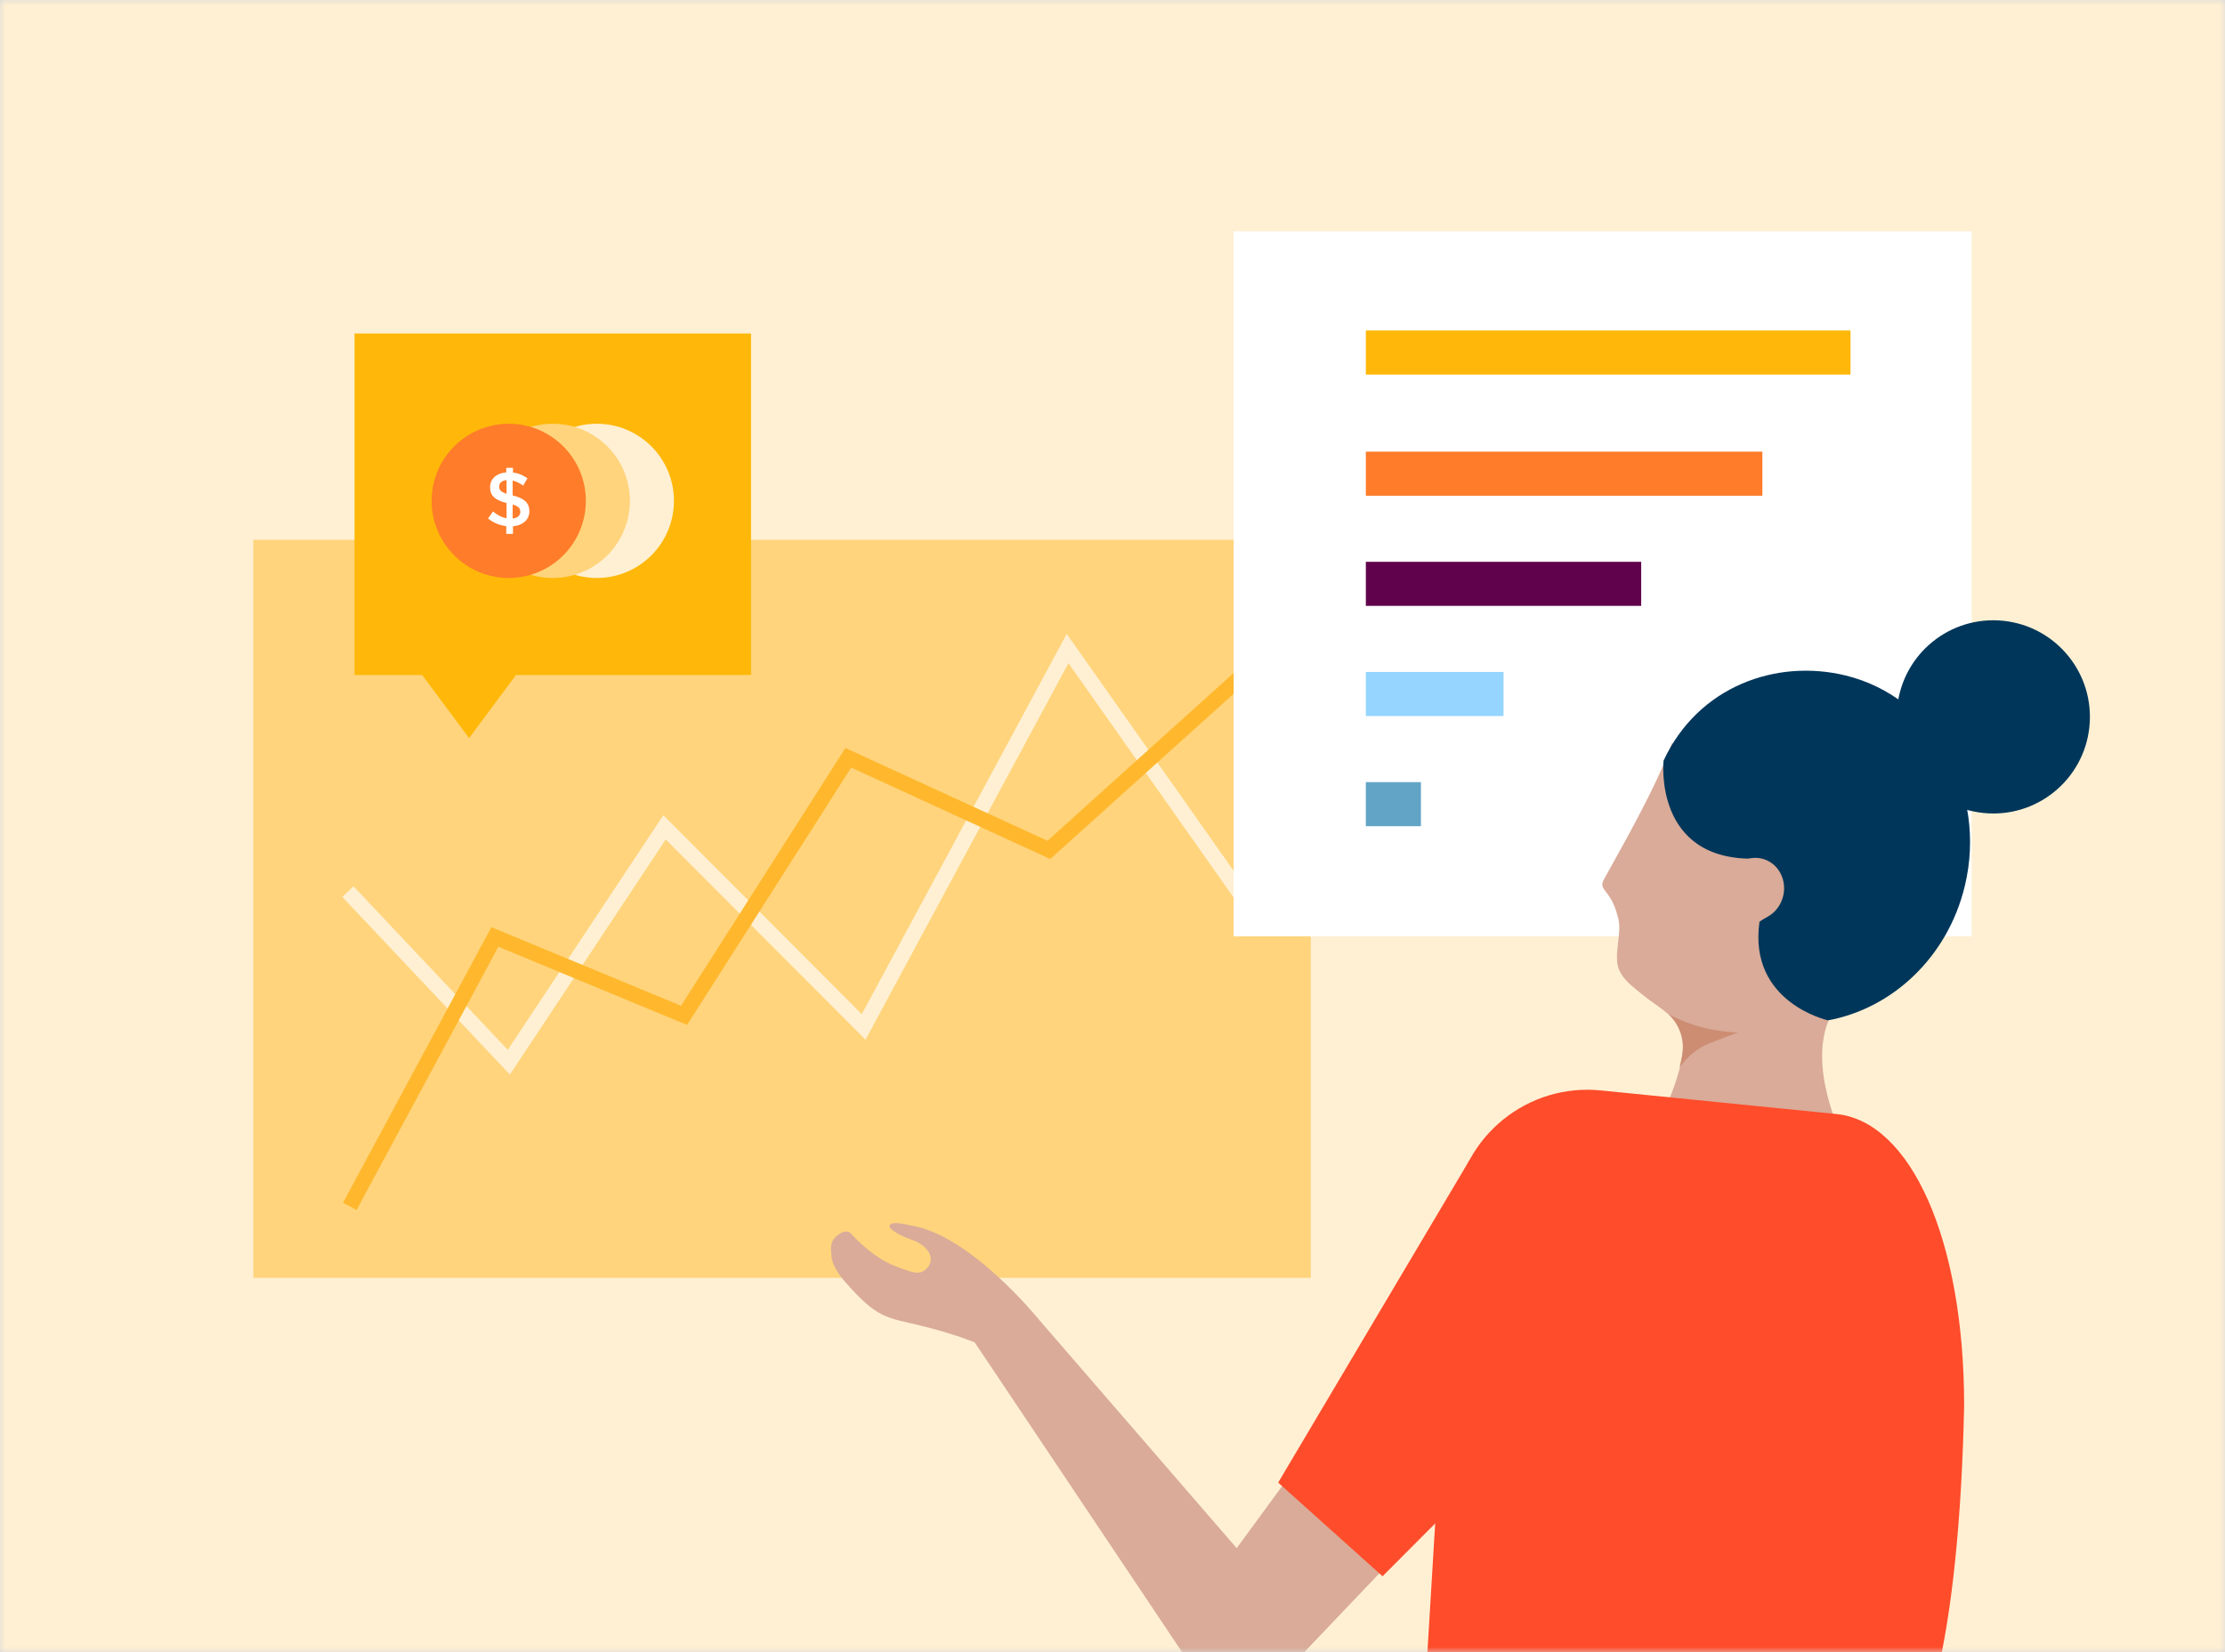
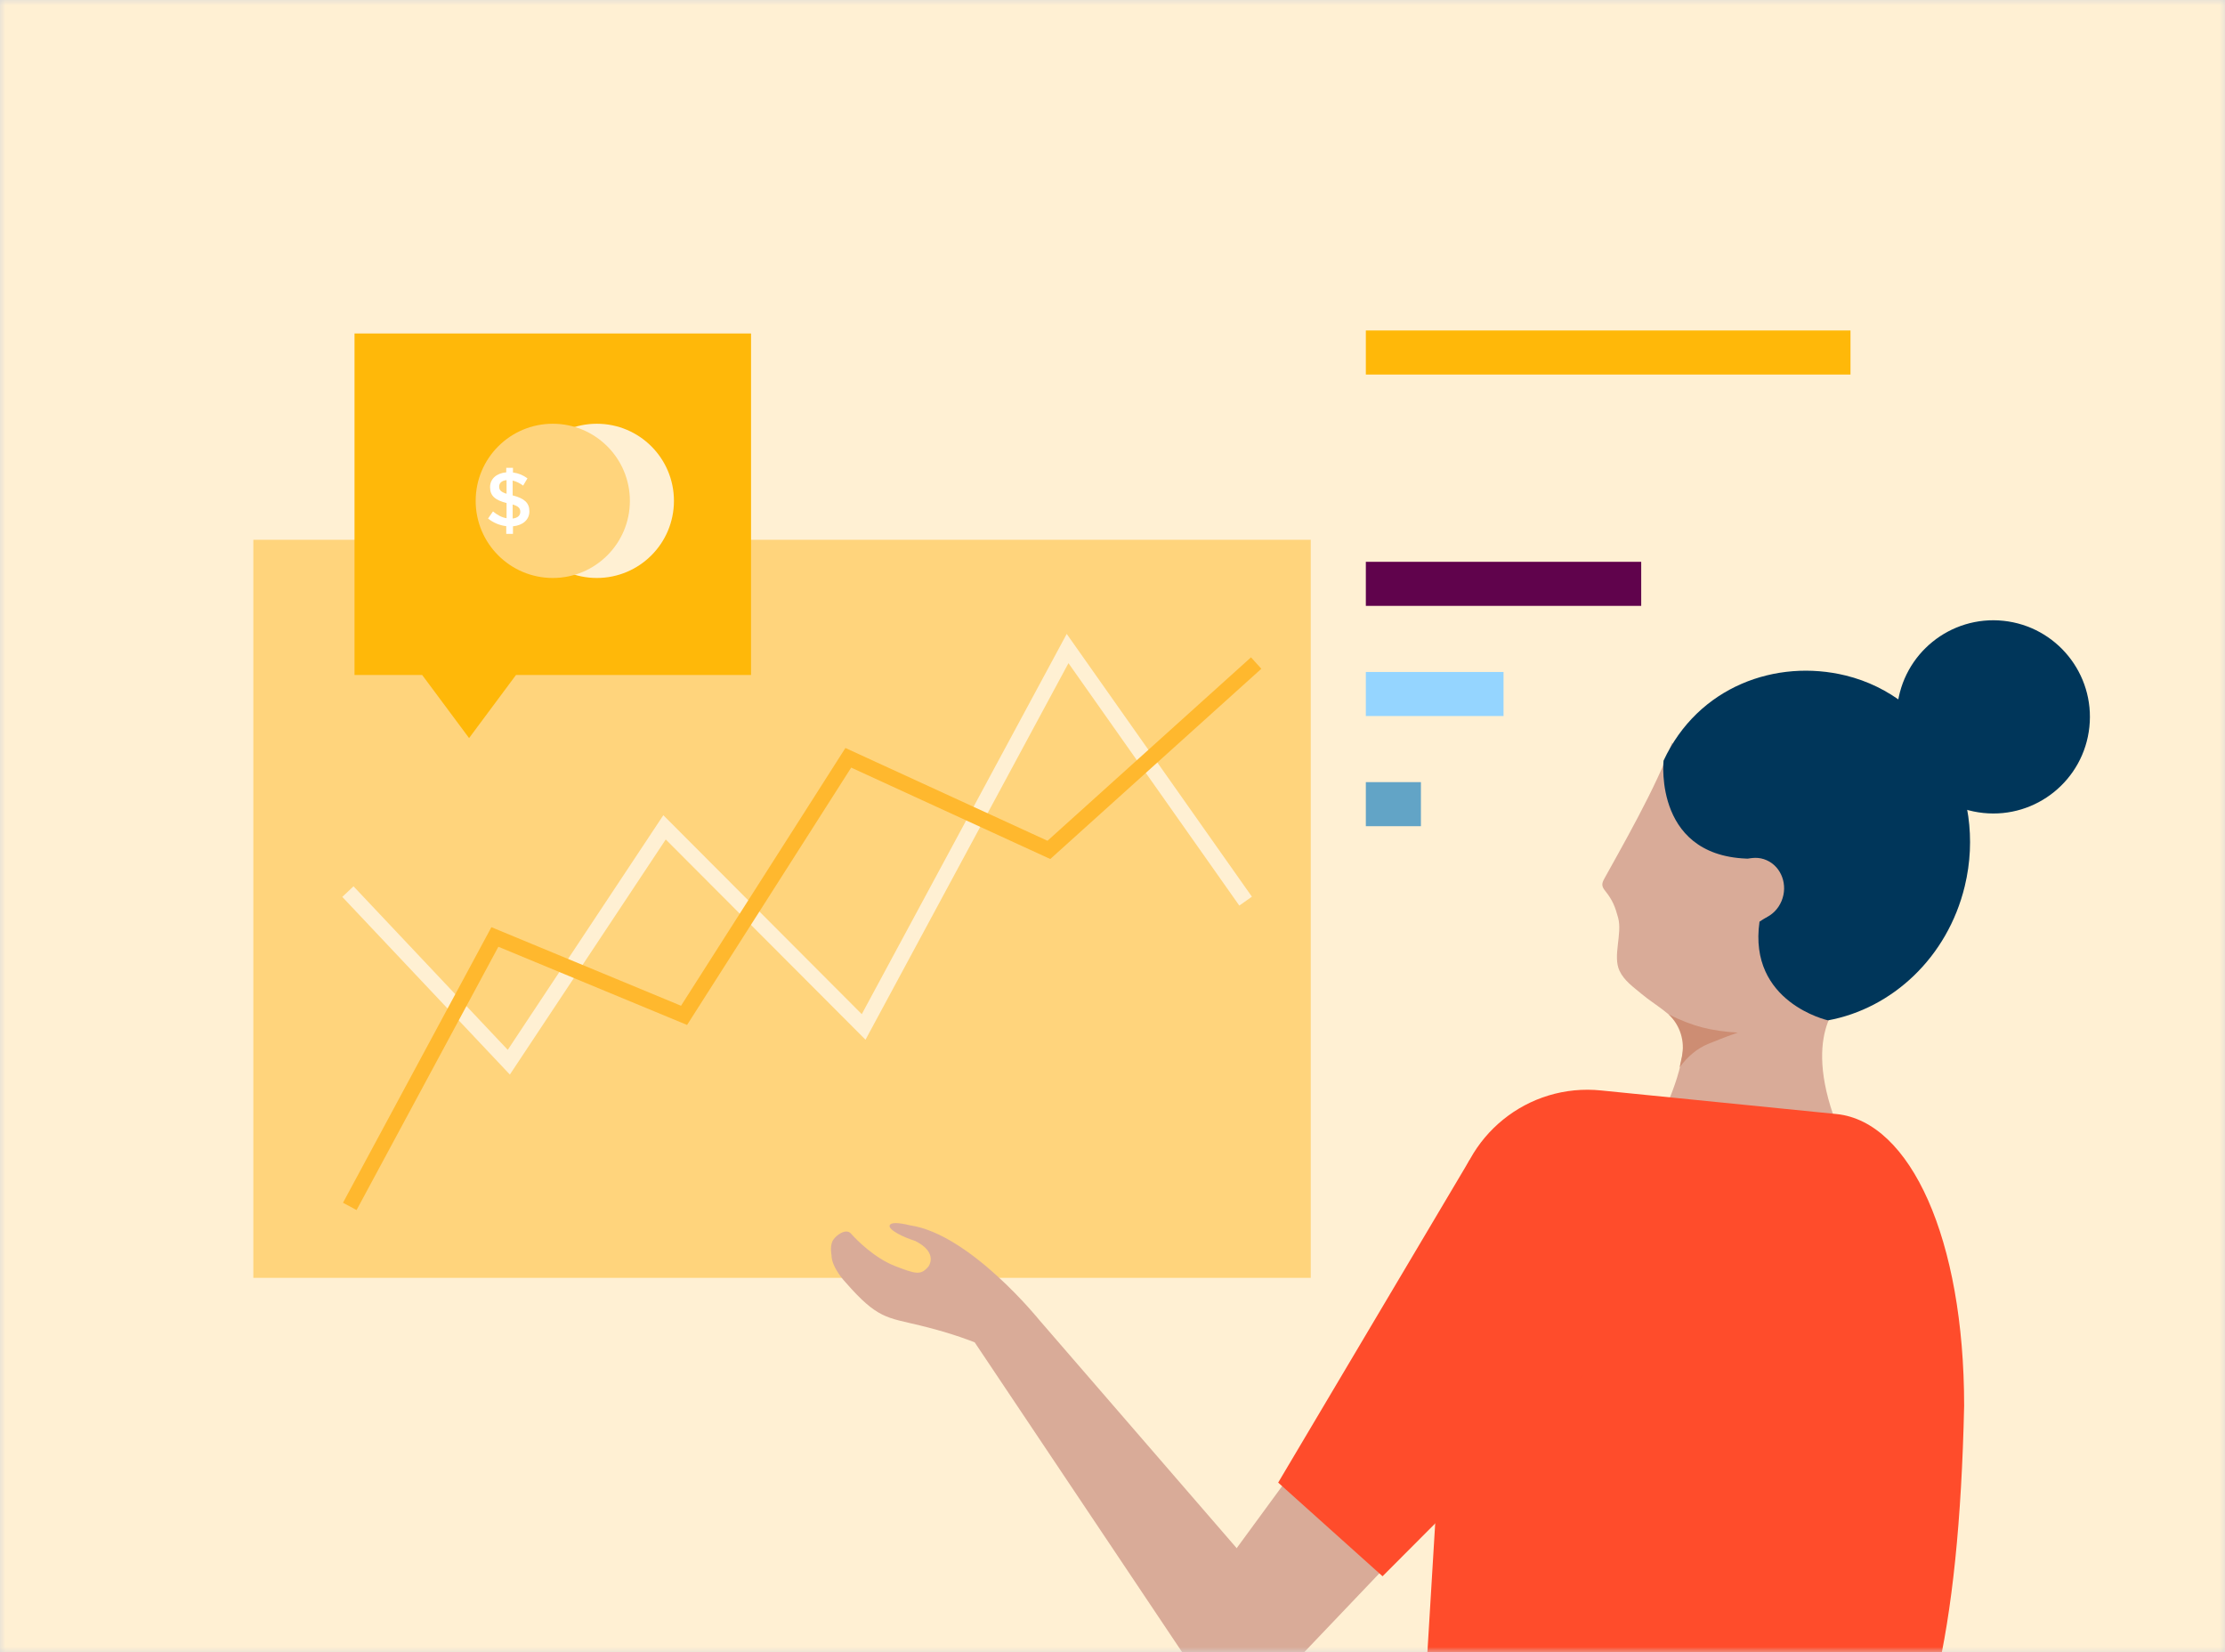
<svg xmlns="http://www.w3.org/2000/svg" xmlns:xlink="http://www.w3.org/1999/xlink" width="202px" height="150px" viewBox="0 0 202 150" version="1.1">
  <rect x="0" y="0" width="202" height="150" fill="#808080" stroke="none" />
  <title>06_see-your-spending</title>
  <desc>Created with Sketch.</desc>
  <defs>
    <rect id="path-1" x="0" y="0" width="202" height="150" />
  </defs>
  <g id="06_see-your-spending" stroke="none" stroke-width="1" fill="none" fill-rule="evenodd">
    <g id="Group-5">
      <mask id="mask-2" fill="white">
        <use xlink:href="#path-1" />
      </mask>
      <use id="Mask" fill="#D8D8D8" xlink:href="#path-1" />
      <g mask="url(#mask-2)">
        <g id="Group">
          <rect id="Rectangle" fill="#FFF0D3" x="0" y="0" width="202" height="150" />
          <rect id="Rectangle-14" fill="#FFD47C" x="23" y="49" width="96" height="67" />
          <polyline id="Path-40" stroke="#FFF0D3" stroke-width="1.4" points="31.585 80.938 46.193 96.425 60.332 75.104 78.407 93.223 96.923 58.873 113.084 81.803" />
          <polyline id="Path-39" stroke="#FFB82E" stroke-width="1.4" points="31.755 109.515 44.929 85.056 62.103 92.171 77.014 68.791 95.225 77.151 114.043 60.19" />
-           <rect id="Rectangle-14" fill="#FFFFFF" x="112" y="21" width="67" height="64" />
          <rect id="Rectangle-2" fill="#FFB809" x="124" y="30" width="44" height="4" />
-           <rect id="Rectangle-2" fill="#FF7C2A" x="124" y="41" width="36" height="4" />
          <rect id="Rectangle-2" fill="#60034C" x="124" y="51" width="25" height="4" />
          <rect id="Rectangle-2" fill="#95D5FF" x="124" y="61" width="12.5" height="4" />
          <rect id="Rectangle-2" fill="#62A4C6" x="124" y="71" width="5" height="4" />
          <g id="Cent-Bubble" transform="translate(31.5, 30)">
            <path d="M15.347,31.272 L11.086,37.001 L6.826,31.272 L0.685,31.272 L0.685,0.272 L36.685,0.272 L36.685,31.272 L15.347,31.272 Z" id="Combined-Shape" fill="#FFB809" />
            <circle id="Oval-5" fill="#FFF0D3" cx="22.685" cy="15.467" r="7" />
            <circle id="Oval-5" fill="#FFD47C" cx="18.685" cy="15.467" r="7" />
-             <circle id="Oval-5" fill="#FF7C2A" cx="14.685" cy="15.467" r="7" />
            <path d="M16.386,13.423 L15.994,14.081 C15.686,13.857 15.364,13.696 15.042,13.626 L15.042,14.97 C16.106,15.236 16.561,15.656 16.561,16.405 L16.561,16.419 C16.561,17.182 15.959,17.693 15.07,17.777 L15.07,18.463 L14.461,18.463 L14.461,17.763 C13.852,17.693 13.278,17.448 12.809,17.07 L13.257,16.426 C13.656,16.755 14.034,16.965 14.489,17.042 L14.489,15.663 C13.467,15.404 12.991,15.019 12.991,14.228 L12.991,14.221 C12.991,13.465 13.586,12.954 14.461,12.877 L14.461,12.471 L15.07,12.471 L15.07,12.891 C15.574,12.954 15.994,13.136 16.386,13.423 Z M15.735,16.454 C15.735,16.146 15.581,15.957 15.042,15.796 L15.042,17.07 C15.49,17.021 15.735,16.804 15.735,16.468 L15.735,16.454 Z M13.817,14.172 C13.817,14.466 13.95,14.655 14.489,14.823 L14.489,13.584 C14.041,13.626 13.817,13.864 13.817,14.165 L13.817,14.172 Z" id="$" fill="#FFFFFF" />
          </g>
          <g id="Girl" transform="translate(122.871, 193.438) scale(-1, 1) rotate(-6) translate(-122.871, -193.438) translate(66.871, 50.938)">
            <path d="M13.778,54.84 C12.134,58.165 12.369,61.93 14.076,64.929 C15.1,66.728 16.654,68.251 18.649,69.237 C23.97,71.867 30.416,69.686 33.047,64.365 C34.362,61.705 34.475,58.763 33.593,56.158 C32.711,53.552 30.836,51.283 28.175,49.968 C22.854,47.338 16.408,49.519 13.778,54.84" id="Fill-1" fill="#E0F3FF" />
            <polyline id="Fill-7" fill="#FFCAAC" points="32.566 109.777 10.892 62.199 27.955 58.063 41.968 103.588" />
            <polyline id="Fill-9" fill="#E0F3FF" points="28.321 99.37 11.827 62.383 32.631 59.192 39.918 95.29" />
            <path d="M40.398,14.14 C41.278,18.079 44.223,24.663 45.22,27.049 C45.3,27.24 45.382,27.446 45.349,27.651 C45.314,27.869 45.156,28.037 45.006,28.19 C44.283,28.92 43.982,29.497 43.604,30.482 C43.07,31.875 43.746,33.958 42.99,35.227 C42.475,36.092 41.569,36.579 40.757,37.128 C39.453,38.008 37.73,38.654 36.798,39.964 L25.434,34.815 L23.166,31.42" id="Fill-37" fill="#D9AB98" />
-             <path d="M20.605,29.466 C22.626,36.267 29.417,40.117 35.772,38.065 C40.562,36.519 44.436,27.324 42.864,22.036 C40.843,15.235 34.808,11.385 28.453,13.437 C22.097,15.489 18.584,22.665 20.605,29.466" id="Fill-39" fill="#D9AB98" />
            <path d="M22.331,35.458 C22.331,35.458 25.946,38.429 22.318,46.217 L40.698,54.652 C40.698,54.652 34.359,42.767 37.26,39.13 L32.653,35.128 L22.331,35.458 Z" id="Fill-41" fill="#D9AB98" />
            <path d="M30.807,29.477 C31.085,36.89 23.687,37.736 23.687,37.736 C18.011,36.065 13.494,30.925 12.613,24.336 C11.44,15.568 17.148,7.554 25.363,6.435 C31.78,5.561 38.591,8.812 41,15.855 C41,15.855 41,25.029 31.734,23.824 L30.155,28.946" id="Fill-43" fill="#00365A" />
            <path d="M34.094,25.76 C34.541,27.262 33.765,28.847 32.361,29.3 C30.958,29.753 29.459,28.903 29.013,27.401 C28.567,25.899 29.342,24.315 30.746,23.861 C32.149,23.409 33.648,24.259 34.094,25.76" id="Fill-45" fill="#D9AB98" />
            <path d="M0.817,231.024 C-3.968,160.27 13.82,98.814 13.82,98.814 L49.218,99.064 C49.218,99.064 66.291,156.038 61.933,231.024 L0.817,231.024 Z" id="Fill-47" fill="#004878" />
-             <path d="M49.211,97.364 L14.023,97.153 C14.023,97.153 14.016,98.529 12.838,102.644 C12.838,102.644 25.708,107.439 49.988,102.644 L49.211,97.364 Z" id="Fill-49" fill="#64B498" />
+             <path d="M49.211,97.364 L14.023,97.153 C12.838,102.644 25.708,107.439 49.988,102.644 L49.211,97.364 Z" id="Fill-49" fill="#64B498" />
            <path d="M20.41,8.77 C20.41,13.613 16.484,17.539 11.64,17.539 C6.797,17.539 2.871,13.613 2.871,8.77 C2.871,3.926 6.797,0 11.64,0 C16.484,0 20.41,3.926 20.41,8.77" id="Fill-51" fill="#00365A" />
            <path d="M33.702,55.899 C32.892,59.361 33.931,62.823 36.176,65.249 C37.524,66.706 39.305,67.789 41.382,68.275 C46.92,69.572 52.461,66.133 53.758,60.595 C54.406,57.826 53.871,55.056 52.481,52.816 C51.091,50.577 48.847,48.868 46.078,48.219 C40.54,46.922 34.999,50.361 33.702,55.899" id="Fill-53" fill="#CCEBFF" />
            <path d="M67.371,102.637 C69.583,104.616 72.979,104.428 74.959,102.216 C76.937,100.005 76.749,96.608 74.538,94.629 C72.326,92.65 68.93,92.839 66.951,95.05 C64.972,97.261 65.16,100.658 67.371,102.637" id="Fill-55" fill="#D9AB98" />
            <path d="M74.66,102.522 L67.639,95.147 L92.044,72.285 C92.044,72.285 99.114,65.178 104.615,64.953 C105.77,64.801 106.386,64.865 106.462,65.147 C106.576,65.569 105.024,66.118 104.003,66.315 C101.75,67.167 102.578,68.503 102.578,68.503 C103.175,69.379 103.628,69.3 105.572,68.776 C107.516,68.251 109.33,66.767 109.871,66.264 C110.412,65.762 111.305,66.638 111.471,67.1 C111.669,67.653 111.432,68.384 111.432,68.384 C111.312,69.532 109.89,70.725 109.89,70.725 C106.671,73.709 105.855,73.484 102.759,73.899 C99.663,74.313 97.676,74.904 97.676,74.904" id="Fill-57" fill="#D9AB98" />
            <polyline id="Fill-59" fill="#D9AB98" points="66.739 102.027 35.226 61.137 50.248 53.563 73.235 92.998" />
            <path d="M21.999,46.113 C15.282,46.113 9.322,56.169 7.738,71.241 C6.878,81.594 6.861,89.926 7.688,96.239 C8.381,101.53 8.662,103.144 8.532,101.081 L53.751,101.081 L55.64,58.38 C55.64,51.663 50.195,46.218 43.478,46.218 L21.999,46.113 Z" id="Fill-61" fill="#FF4C2B" />
            <polyline id="Fill-63" fill="#FF4C2B" points="58.631 92.15 27.486 53.563 54.714 53.723 68.944 84.685" />
            <path d="M38.129,38.714 C36.978,39.142 35.919,39.427 34.952,39.57 C33.985,39.712 32.904,39.755 31.708,39.699 C32.511,40.068 33.373,40.503 34.295,41.005 C35.217,41.507 35.998,42.298 36.637,43.378 L36.536,42.404 C36.389,40.981 36.992,39.583 38.129,38.714 Z" id="Path-2" fill="#CD8D73" />
          </g>
        </g>
        <g id="Graph" transform="translate(31, 60)" />
      </g>
    </g>
  </g>
</svg>